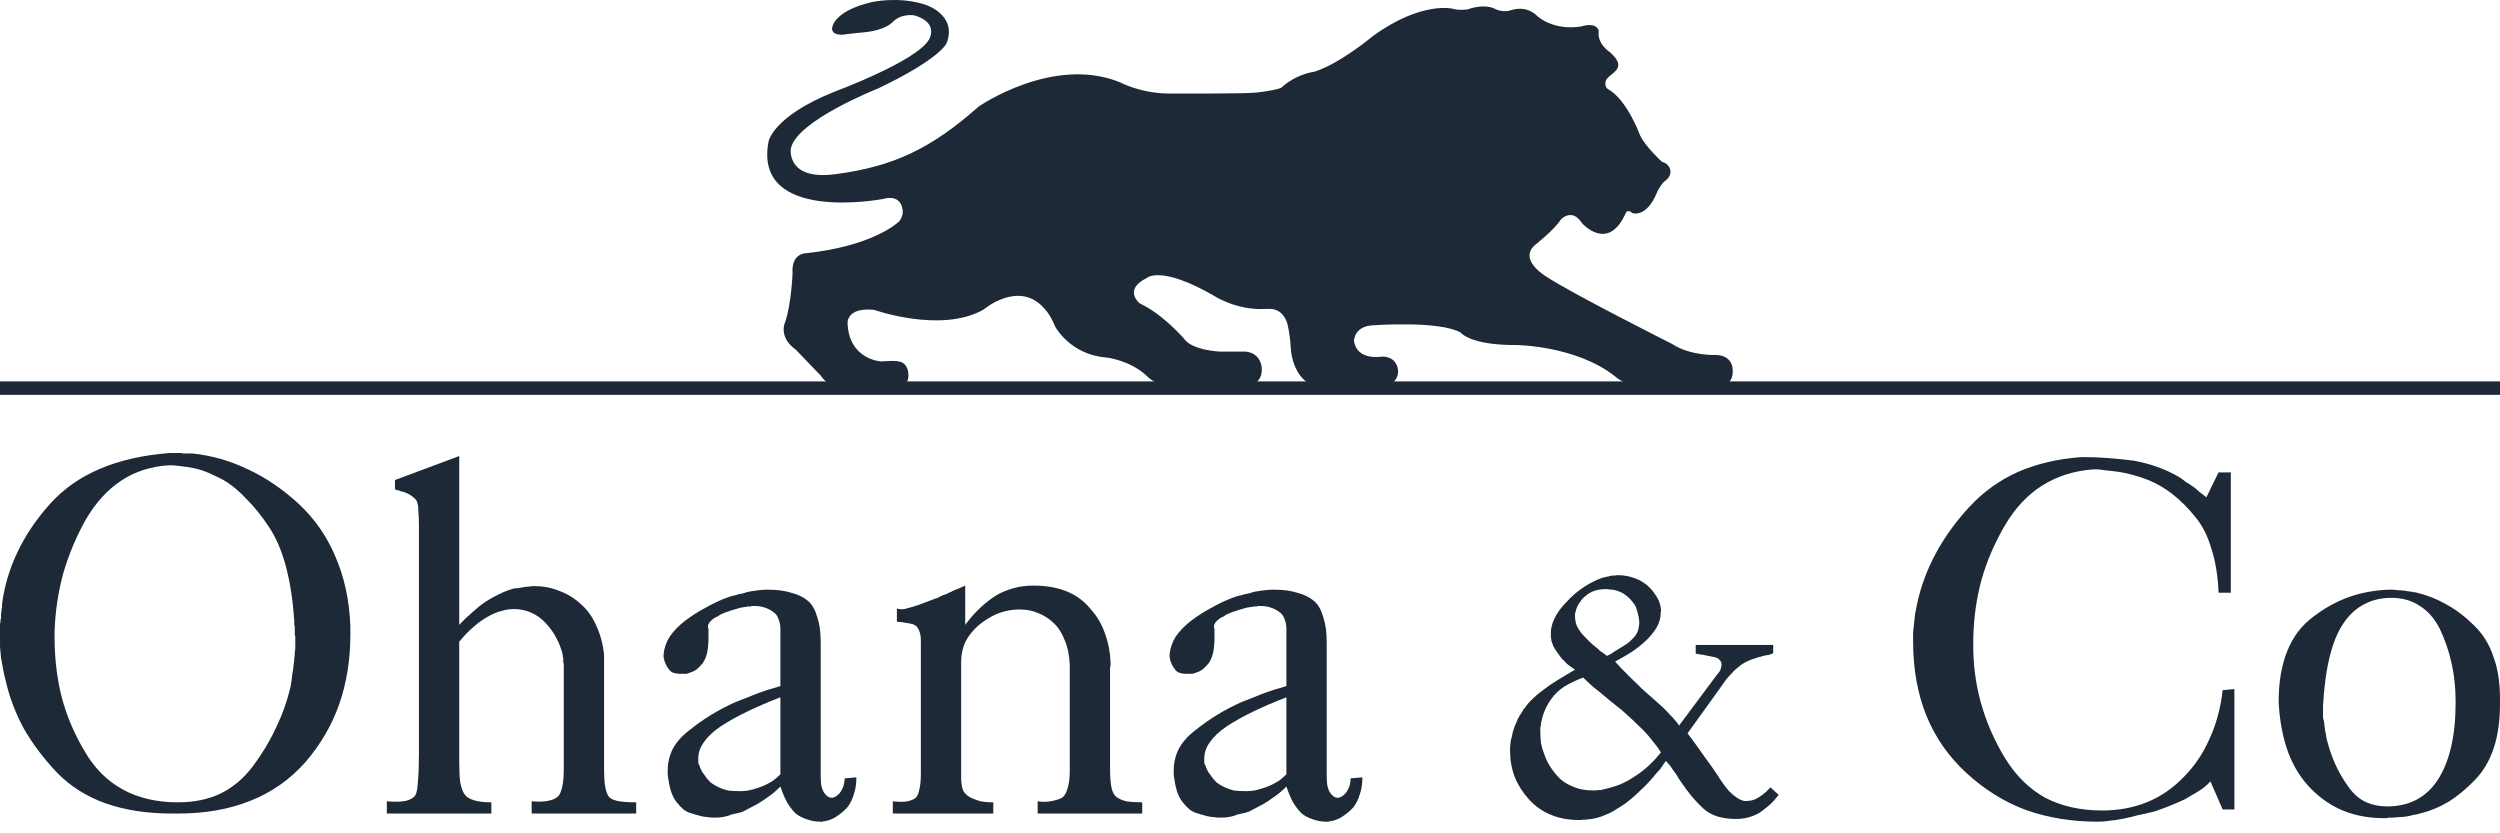
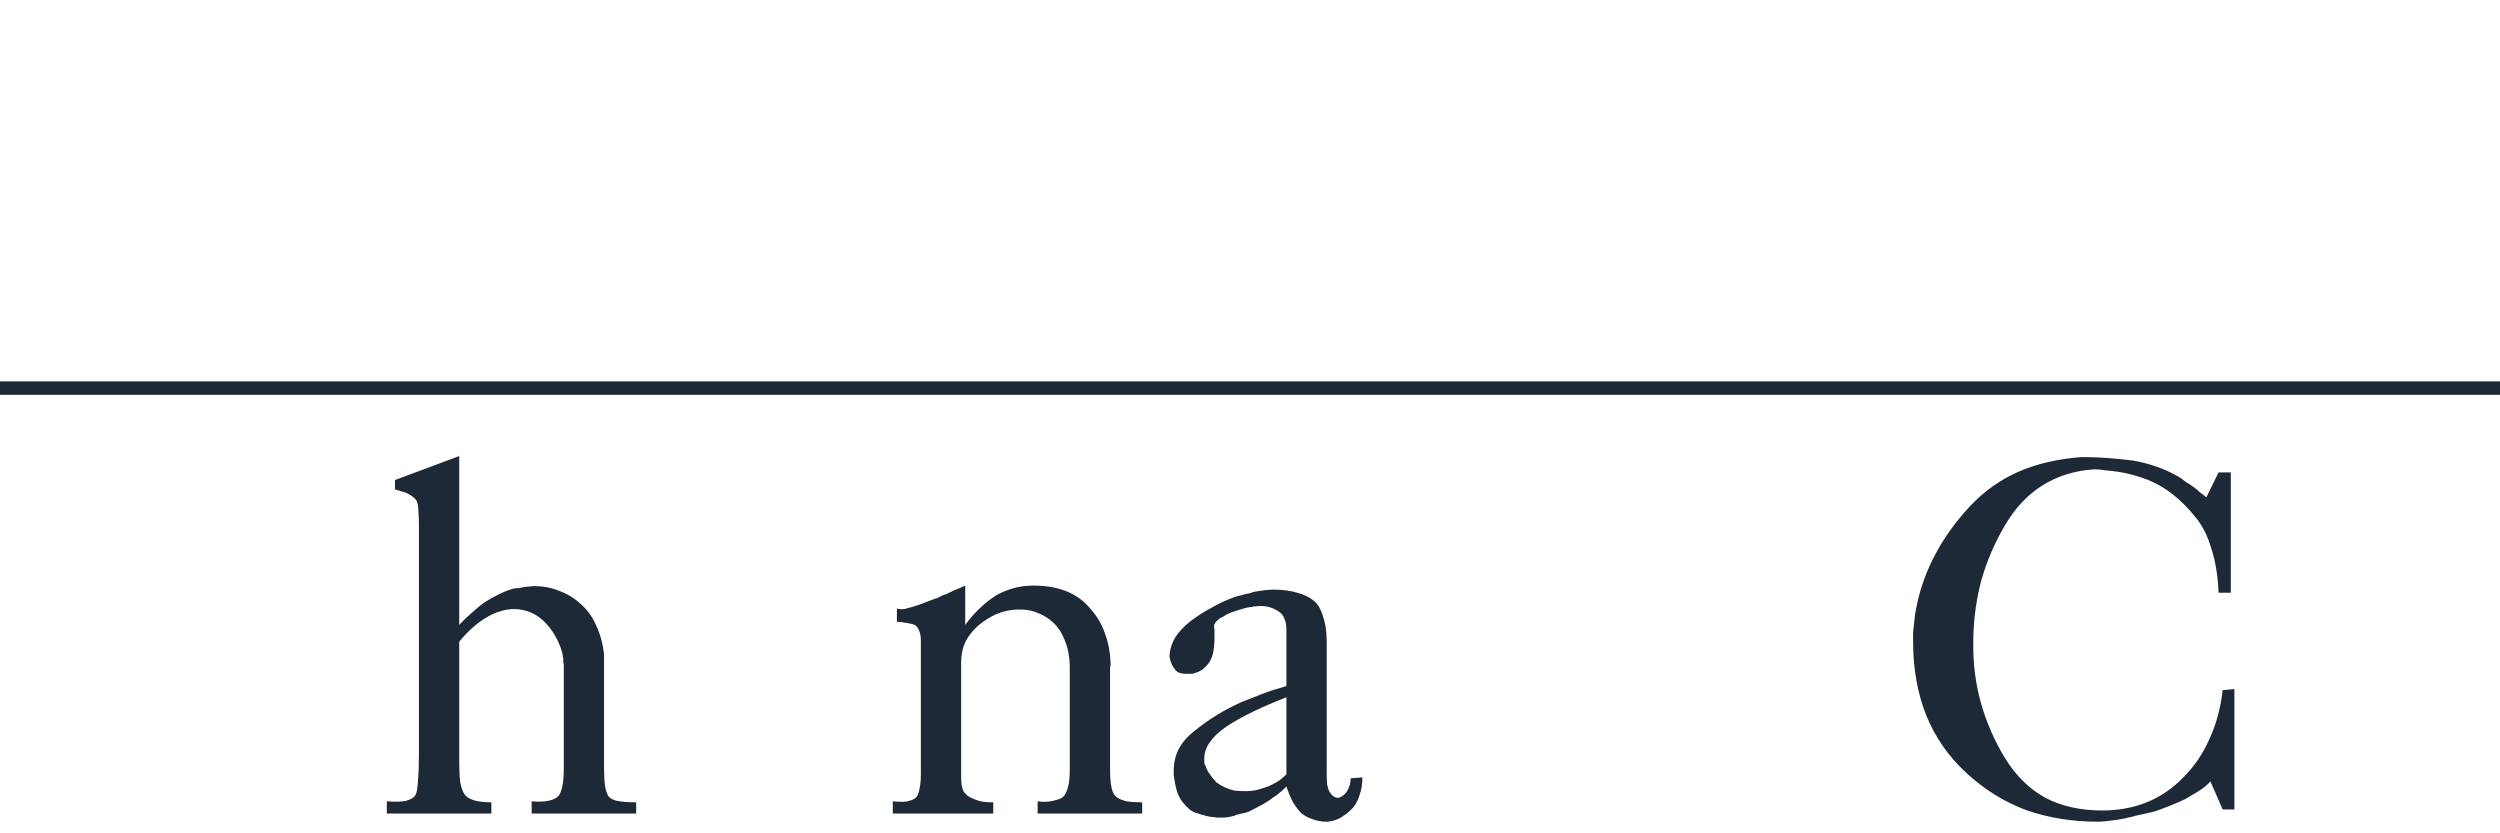
<svg xmlns="http://www.w3.org/2000/svg" width="186" height="62" viewBox="0 0 186 62" fill="none">
-   <path fill-rule="evenodd" clip-rule="evenodd" d="M128.908 27.43C128.908 27.43 128.887 26.458 127.698 26.409C127.698 26.409 125.806 26.505 124.426 25.601C124.426 25.601 116.794 21.758 115.059 20.587C115.059 20.587 112.878 19.328 114.253 18.187C114.253 18.187 115.652 17.094 116.126 16.333C116.126 16.333 116.957 15.43 117.691 16.595C117.691 16.595 119.643 18.839 120.964 15.834C120.964 15.834 121.082 15.525 121.462 15.858C121.462 15.858 122.523 16.246 123.312 14.242C123.312 14.242 123.643 13.577 123.976 13.386C123.976 13.386 124.496 12.982 124.188 12.436C124.188 12.436 124.07 12.158 123.643 12.032C123.643 12.032 122.386 10.891 122.007 10.036C122.007 10.036 121.053 7.395 119.606 6.611C119.606 6.611 119.406 6.492 119.445 6.127C119.49 5.443 121.335 5.254 119.778 3.881C119.778 3.881 118.789 3.261 118.948 2.29C118.948 2.29 118.846 1.617 117.658 1.962C117.658 1.962 115.781 2.37 114.372 1.197C114.372 1.197 113.636 0.317 112.308 0.792C112.308 0.792 111.744 0.959 111.1 0.602C111.1 0.602 110.387 0.269 109.202 0.697C109.202 0.697 108.538 0.792 108.088 0.65C108.088 0.65 105.784 0.054 102.16 2.669C102.16 2.669 99.776 4.681 97.82 5.331C97.82 5.331 96.462 5.469 95.307 6.545C94.59 6.786 93.427 6.889 93.427 6.889C92.673 6.985 86.892 6.958 86.892 6.958C84.802 6.926 83.324 6.122 83.324 6.122C78.344 4.094 72.817 7.924 72.817 7.924C69.247 11.086 66.452 12.395 62.137 12.962C58.509 13.438 58.834 11.087 58.834 11.087C59.179 9.005 65.336 6.579 65.336 6.579C70.04 4.333 70.435 3.198 70.435 3.198C71.245 1.044 68.769 0.323 68.769 0.323C66.826 -0.284 64.893 0.15 64.893 0.15C61.904 0.838 61.904 2.125 61.904 2.125C61.912 2.669 62.742 2.577 62.742 2.577C63.208 2.503 64.332 2.399 64.332 2.399C65.975 2.235 66.46 1.595 66.46 1.595C67.152 0.956 68.05 1.149 68.05 1.149C69.884 1.699 69.122 2.934 69.122 2.934C68.207 4.556 62.102 6.817 62.102 6.817C57.45 8.676 57.174 10.551 57.174 10.551C56.042 16.635 65.653 14.811 65.653 14.811C67.291 14.36 67.163 15.873 67.163 15.873C67.163 15.873 67.082 16.394 66.737 16.604C66.737 16.604 64.897 18.301 60.008 18.836C60.008 18.836 58.845 18.786 58.966 20.364C58.966 20.364 58.87 22.668 58.41 23.978C58.41 23.978 57.877 25.07 59.208 26.016L61.073 27.956C61.073 27.956 61.653 28.983 63.227 28.975H66.253C66.253 28.975 67.659 29.023 67.585 27.859C67.585 27.859 67.588 26.958 66.835 26.89C66.835 26.89 66.725 26.804 65.552 26.89C65.552 26.89 63.155 26.768 63.058 24.027C63.058 24.027 62.986 22.839 65.043 23.056C65.043 23.056 70.031 24.827 73.177 23.032C73.177 23.032 75.792 20.801 77.68 22.934C77.68 22.934 78.14 23.372 78.503 24.293C78.503 24.293 79.592 26.38 82.303 26.598C82.303 26.598 83.998 26.768 85.282 27.931C85.282 27.931 86.032 28.854 87.726 28.854H92.291C92.291 28.854 93.999 28.86 93.875 27.349C93.875 27.349 93.826 26.283 92.687 26.16H90.8C90.8 26.16 88.694 26.088 88.088 25.191C88.088 25.191 86.529 23.38 84.796 22.571C84.796 22.571 83.527 21.565 85.328 20.679C85.328 20.679 86.321 19.709 90.291 21.988C90.291 21.988 91.985 23.129 94.214 22.984L94.335 22.987C94.335 22.987 95.375 22.816 95.764 24.036C95.764 24.036 95.971 24.697 96.042 26.004C96.042 26.004 96.207 28.785 98.46 28.785H102.23C102.23 28.785 104.129 28.947 104.009 27.501C104.009 27.501 103.944 26.542 102.847 26.528C102.847 26.528 100.926 26.884 100.736 25.34C100.736 25.34 100.76 24.223 102.23 24.199C102.23 24.199 107.092 23.843 108.68 24.745C108.68 24.745 109.369 25.696 112.854 25.672C112.854 25.672 117.27 25.717 120.159 28.001C120.159 28.001 120.999 28.832 122.701 28.832H127.674C127.674 28.832 129.05 28.858 128.908 27.43L128.908 27.43Z" fill="#1E2938" />
-   <path d="M0.077 45.882C0.077 45.831 0.077 45.768 0.077 45.692C0.077 45.616 0.089 45.54 0.115 45.464C0.115 45.414 0.115 45.376 0.115 45.35C0.115 45.3 0.127 45.249 0.153 45.199C0.153 45.173 0.153 45.135 0.153 45.085C0.153 45.034 0.153 44.984 0.153 44.933C0.33 43.592 0.709 42.315 1.291 41.101C1.873 39.861 2.67 38.672 3.681 37.534C4.693 36.396 5.945 35.511 7.438 34.878C8.93 34.246 10.663 33.854 12.636 33.702C12.661 33.702 12.686 33.702 12.712 33.702C12.737 33.702 12.762 33.702 12.788 33.702C12.788 33.702 12.8 33.702 12.825 33.702C12.851 33.702 12.876 33.702 12.901 33.702C12.952 33.702 13.003 33.702 13.053 33.702C13.104 33.702 13.154 33.702 13.205 33.702C13.255 33.702 13.306 33.702 13.357 33.702C13.407 33.702 13.458 33.702 13.508 33.702C13.534 33.727 13.572 33.74 13.622 33.74C13.673 33.74 13.723 33.74 13.774 33.74C13.875 33.74 13.964 33.74 14.04 33.74C14.141 33.74 14.242 33.74 14.343 33.74C15.76 33.892 17.126 34.284 18.441 34.916C19.756 35.523 21.021 36.383 22.235 37.496C23.424 38.609 24.335 39.925 24.967 41.442C25.625 42.96 25.992 44.667 26.067 46.565C26.067 46.615 26.067 46.678 26.067 46.754C26.067 46.805 26.067 46.855 26.067 46.906C26.067 46.957 26.067 47.007 26.067 47.058C26.067 47.108 26.067 47.159 26.067 47.21C26.067 49.081 25.789 50.814 25.233 52.408C24.676 53.976 23.841 55.405 22.729 56.695C21.59 57.985 20.224 58.947 18.631 59.579C17.062 60.211 15.267 60.527 13.243 60.527C13.218 60.527 13.18 60.527 13.129 60.527C13.104 60.527 13.066 60.527 13.015 60.527C12.99 60.527 12.952 60.527 12.901 60.527C12.876 60.527 12.838 60.527 12.788 60.527C10.941 60.527 9.297 60.275 7.855 59.769C6.439 59.263 5.237 58.504 4.25 57.492C3.264 56.455 2.442 55.367 1.784 54.229C1.152 53.065 0.697 51.864 0.418 50.624C0.342 50.346 0.279 50.068 0.229 49.79C0.178 49.511 0.127 49.233 0.077 48.955C0.051 48.677 0.026 48.398 0.001 48.12C0.001 47.817 0.001 47.538 0.001 47.285C0.001 47.159 0.001 47.045 0.001 46.944C0.001 46.818 0.001 46.704 0.001 46.602C0.001 46.552 0.001 46.501 0.001 46.451C0.001 46.4 0.014 46.337 0.039 46.261C0.039 46.21 0.039 46.16 0.039 46.109C0.064 46.059 0.077 46.008 0.077 45.958V45.882ZM21.894 46.185C21.793 44.693 21.59 43.365 21.287 42.201C20.983 41.038 20.566 40.051 20.035 39.242C19.503 38.432 18.947 37.737 18.365 37.155C17.809 36.548 17.227 36.067 16.62 35.713C16.24 35.511 15.874 35.334 15.519 35.182C15.165 35.03 14.811 34.916 14.457 34.84C14.103 34.764 13.774 34.714 13.47 34.688C13.167 34.638 12.889 34.613 12.636 34.613C11.27 34.688 10.068 35.068 9.031 35.751C7.994 36.434 7.109 37.408 6.375 38.672C5.667 39.937 5.111 41.265 4.706 42.657C4.326 44.048 4.111 45.489 4.061 46.982C4.061 47.007 4.061 47.045 4.061 47.096C4.061 47.121 4.061 47.159 4.061 47.21C4.061 47.235 4.061 47.273 4.061 47.323C4.061 47.349 4.061 47.387 4.061 47.437C4.061 48.98 4.238 50.46 4.592 51.877C4.971 53.293 5.541 54.634 6.299 55.898C7.033 57.163 7.981 58.112 9.145 58.744C10.309 59.377 11.675 59.693 13.243 59.693C14.432 59.693 15.482 59.478 16.392 59.048C17.328 58.592 18.137 57.909 18.82 56.999C19.503 56.088 20.073 55.14 20.528 54.153C21.009 53.167 21.375 52.13 21.628 51.042C21.679 50.764 21.717 50.485 21.742 50.207C21.793 49.929 21.831 49.651 21.856 49.372C21.881 49.246 21.894 49.119 21.894 48.993C21.919 48.841 21.932 48.689 21.932 48.538C21.957 48.411 21.97 48.285 21.97 48.158C21.97 48.006 21.97 47.867 21.97 47.741C21.97 47.665 21.97 47.602 21.97 47.551C21.97 47.475 21.97 47.412 21.97 47.361C21.944 47.285 21.932 47.222 21.932 47.172C21.932 47.096 21.932 47.032 21.932 46.982C21.932 46.931 21.932 46.881 21.932 46.83C21.932 46.754 21.932 46.678 21.932 46.602C21.906 46.552 21.894 46.501 21.894 46.451C21.894 46.375 21.894 46.312 21.894 46.261V46.185Z" fill="#1E2938" />
  <path d="M34.167 46.489C34.47 46.16 34.786 45.856 35.115 45.578C35.444 45.275 35.773 45.009 36.102 44.781C36.456 44.554 36.797 44.364 37.126 44.212C37.48 44.035 37.834 43.896 38.189 43.795C38.315 43.77 38.442 43.757 38.568 43.757C38.72 43.731 38.859 43.706 38.985 43.681C39.112 43.656 39.238 43.643 39.365 43.643C39.491 43.618 39.618 43.605 39.744 43.605C40.402 43.605 41.009 43.719 41.566 43.947C42.147 44.149 42.678 44.465 43.159 44.895C43.665 45.325 44.057 45.856 44.335 46.489C44.639 47.121 44.841 47.842 44.942 48.651V57.226C44.942 57.732 44.968 58.15 45.018 58.478C45.069 58.782 45.145 59.022 45.246 59.199C45.347 59.377 45.562 59.503 45.891 59.579C46.245 59.655 46.726 59.693 47.333 59.693V60.527H39.555V59.617C40.136 59.667 40.604 59.642 40.959 59.541C41.313 59.44 41.54 59.288 41.641 59.086C41.743 58.883 41.819 58.63 41.869 58.327C41.92 58.023 41.945 57.682 41.945 57.302V49.486C41.945 49.486 41.945 49.474 41.945 49.448C41.945 49.423 41.945 49.398 41.945 49.372C41.92 49.347 41.907 49.322 41.907 49.296C41.907 49.246 41.907 49.208 41.907 49.183C41.907 49.132 41.907 49.094 41.907 49.069C41.907 49.018 41.907 48.98 41.907 48.955C41.882 48.904 41.869 48.866 41.869 48.841C41.869 48.791 41.869 48.753 41.869 48.727C41.768 48.297 41.616 47.893 41.414 47.513C41.211 47.108 40.946 46.729 40.617 46.375C40.288 46.021 39.921 45.755 39.517 45.578C39.112 45.401 38.682 45.312 38.227 45.312C37.923 45.312 37.607 45.363 37.278 45.464C36.974 45.54 36.646 45.679 36.291 45.882C35.963 46.059 35.608 46.312 35.229 46.64C34.875 46.944 34.521 47.311 34.167 47.741V56.657C34.167 57.29 34.192 57.808 34.243 58.213C34.319 58.618 34.432 58.921 34.584 59.124C34.711 59.301 34.938 59.44 35.267 59.541C35.596 59.642 36.026 59.693 36.557 59.693V60.527H28.779V59.617C29.386 59.667 29.867 59.655 30.221 59.579C30.575 59.478 30.802 59.339 30.904 59.161C31.005 58.984 31.068 58.643 31.093 58.137C31.144 57.606 31.169 56.91 31.169 56.05C31.169 55.974 31.169 55.898 31.169 55.823C31.169 55.721 31.169 55.62 31.169 55.519C31.169 55.418 31.169 55.317 31.169 55.215C31.169 55.114 31.169 55.013 31.169 54.912V39.925C31.169 39.899 31.169 39.861 31.169 39.811C31.169 39.735 31.169 39.659 31.169 39.583C31.169 39.532 31.169 39.495 31.169 39.469C31.169 39.444 31.169 39.406 31.169 39.355C31.169 39.33 31.169 39.305 31.169 39.28C31.169 39.229 31.169 39.191 31.169 39.166C31.169 38.736 31.157 38.382 31.131 38.103C31.131 37.825 31.106 37.597 31.055 37.42C31.03 37.269 30.916 37.117 30.714 36.965C30.537 36.813 30.297 36.687 29.993 36.586C29.968 36.586 29.942 36.586 29.917 36.586C29.892 36.586 29.879 36.573 29.879 36.548C29.854 36.548 29.829 36.548 29.803 36.548C29.778 36.522 29.753 36.51 29.727 36.51C29.677 36.484 29.614 36.472 29.538 36.472C29.487 36.447 29.437 36.421 29.386 36.396V35.713L34.167 33.93V46.489Z" fill="#1E2938" />
-   <path d="M58.062 46.792C58.062 46.514 58.012 46.261 57.91 46.033C57.835 45.806 57.696 45.629 57.493 45.502C57.316 45.376 57.114 45.275 56.886 45.199C56.658 45.123 56.405 45.085 56.127 45.085C56.102 45.085 56.064 45.085 56.013 45.085C55.988 45.085 55.963 45.085 55.938 45.085C55.887 45.11 55.849 45.123 55.824 45.123C55.798 45.123 55.773 45.123 55.748 45.123C55.722 45.123 55.697 45.123 55.672 45.123C55.647 45.123 55.621 45.123 55.596 45.123C55.545 45.148 55.508 45.161 55.482 45.161C55.457 45.161 55.432 45.161 55.406 45.161C55.179 45.186 54.964 45.237 54.761 45.312C54.559 45.363 54.356 45.426 54.154 45.502C54.053 45.528 53.952 45.565 53.851 45.616C53.749 45.667 53.661 45.705 53.585 45.73C53.509 45.78 53.433 45.831 53.357 45.882C53.282 45.907 53.206 45.945 53.13 45.995C53.054 46.046 52.991 46.097 52.94 46.147C52.889 46.198 52.839 46.248 52.788 46.299C52.763 46.35 52.738 46.4 52.712 46.451C52.687 46.476 52.674 46.514 52.674 46.565C52.674 46.59 52.674 46.628 52.674 46.678C52.674 46.704 52.687 46.742 52.712 46.792C52.712 46.818 52.712 46.855 52.712 46.906C52.712 46.931 52.712 46.969 52.712 47.02C52.712 47.096 52.712 47.172 52.712 47.248C52.712 47.298 52.712 47.349 52.712 47.399C52.712 47.88 52.674 48.285 52.599 48.614C52.523 48.917 52.409 49.17 52.257 49.372C52.105 49.549 51.953 49.701 51.802 49.828C51.65 49.929 51.486 50.005 51.309 50.055C51.233 50.081 51.157 50.106 51.081 50.131C51.03 50.131 50.98 50.131 50.929 50.131C50.853 50.131 50.79 50.131 50.739 50.131C50.689 50.131 50.638 50.131 50.588 50.131C50.41 50.131 50.246 50.106 50.094 50.055C49.968 50.005 49.867 49.929 49.791 49.828C49.69 49.701 49.614 49.587 49.563 49.486C49.513 49.36 49.462 49.233 49.411 49.107C49.411 49.081 49.411 49.069 49.411 49.069C49.411 49.044 49.411 49.018 49.411 48.993C49.386 48.968 49.373 48.955 49.373 48.955C49.373 48.93 49.373 48.904 49.373 48.879C49.373 48.828 49.373 48.791 49.373 48.765C49.373 48.715 49.373 48.677 49.373 48.651C49.424 48.196 49.576 47.766 49.829 47.361C50.107 46.957 50.486 46.565 50.967 46.185C51.473 45.806 51.991 45.477 52.523 45.199C53.054 44.895 53.598 44.642 54.154 44.44C54.281 44.389 54.407 44.351 54.534 44.326C54.66 44.301 54.799 44.263 54.951 44.212C55.077 44.187 55.204 44.161 55.33 44.136C55.457 44.086 55.583 44.048 55.71 44.022C55.988 43.972 56.241 43.934 56.469 43.909C56.696 43.883 56.924 43.871 57.152 43.871C57.809 43.871 58.378 43.947 58.859 44.098C59.365 44.225 59.782 44.427 60.111 44.705C60.415 44.958 60.642 45.35 60.794 45.882C60.971 46.388 61.06 47.007 61.06 47.741V57.53C61.06 57.884 61.072 58.175 61.098 58.403C61.148 58.63 61.212 58.807 61.287 58.934C61.363 59.06 61.452 59.161 61.553 59.237C61.654 59.313 61.755 59.351 61.856 59.351C61.882 59.351 61.907 59.351 61.932 59.351C61.932 59.351 61.945 59.351 61.97 59.351C61.996 59.351 62.021 59.339 62.046 59.313C62.147 59.288 62.236 59.237 62.312 59.161C62.413 59.086 62.502 58.984 62.577 58.858C62.653 58.731 62.717 58.592 62.767 58.441C62.818 58.264 62.843 58.087 62.843 57.909L63.716 57.834C63.716 58.314 63.653 58.731 63.526 59.086C63.425 59.44 63.273 59.756 63.071 60.034C62.843 60.287 62.615 60.489 62.388 60.641C62.16 60.818 61.92 60.945 61.667 61.021C61.616 61.046 61.566 61.059 61.515 61.059C61.464 61.084 61.414 61.097 61.363 61.097C61.338 61.097 61.313 61.097 61.287 61.097C61.262 61.097 61.237 61.109 61.212 61.135C61.186 61.135 61.161 61.135 61.136 61.135C61.11 61.135 61.085 61.135 61.06 61.135C60.68 61.135 60.326 61.071 59.997 60.945C59.694 60.844 59.428 60.705 59.2 60.527C58.973 60.3 58.758 60.022 58.556 59.693C58.378 59.364 58.214 58.972 58.062 58.517C58.037 58.542 58.012 58.567 57.986 58.592C57.961 58.618 57.948 58.63 57.948 58.63C57.771 58.807 57.582 58.972 57.379 59.124C57.177 59.275 56.962 59.427 56.734 59.579C56.507 59.731 56.266 59.87 56.013 59.996C55.786 60.123 55.545 60.249 55.292 60.376C55.166 60.426 55.039 60.464 54.913 60.489C54.812 60.515 54.698 60.54 54.572 60.565C54.521 60.591 54.458 60.603 54.382 60.603C54.331 60.629 54.281 60.654 54.23 60.679C54.053 60.73 53.889 60.768 53.737 60.793C53.585 60.818 53.433 60.831 53.282 60.831C53.256 60.831 53.231 60.831 53.206 60.831C53.206 60.831 53.193 60.831 53.168 60.831C53.142 60.831 53.117 60.831 53.092 60.831C53.066 60.831 53.041 60.831 53.016 60.831C52.915 60.831 52.801 60.818 52.674 60.793C52.573 60.793 52.459 60.78 52.333 60.755C52.181 60.73 52.029 60.692 51.878 60.641C51.751 60.616 51.625 60.578 51.498 60.527C51.27 60.477 51.056 60.376 50.853 60.224C50.676 60.072 50.499 59.882 50.322 59.655C50.145 59.427 50.006 59.149 49.905 58.82C49.803 58.466 49.727 58.061 49.677 57.606C49.677 57.581 49.677 57.555 49.677 57.53C49.677 57.505 49.677 57.479 49.677 57.454C49.677 57.454 49.677 57.441 49.677 57.416C49.677 57.391 49.677 57.366 49.677 57.34C49.677 56.758 49.803 56.215 50.056 55.709C50.335 55.203 50.739 54.748 51.27 54.343C51.802 53.913 52.358 53.521 52.94 53.167C53.522 52.812 54.129 52.496 54.761 52.218C55.065 52.092 55.356 51.978 55.634 51.877C55.938 51.75 56.228 51.636 56.507 51.535C56.785 51.434 57.05 51.345 57.303 51.269C57.582 51.194 57.835 51.118 58.062 51.042V46.792ZM58.062 51.877C57.152 52.231 56.33 52.585 55.596 52.939C54.862 53.293 54.205 53.66 53.623 54.039C53.066 54.419 52.649 54.811 52.371 55.215C52.093 55.595 51.953 56 51.953 56.43C51.953 56.48 51.953 56.531 51.953 56.581C51.953 56.632 51.953 56.683 51.953 56.733C51.953 56.784 51.966 56.834 51.991 56.885C52.017 56.91 52.042 56.948 52.067 56.999C52.067 57.049 52.08 57.1 52.105 57.151C52.131 57.201 52.156 57.252 52.181 57.302C52.206 57.353 52.232 57.404 52.257 57.454C52.308 57.505 52.346 57.555 52.371 57.606C52.523 57.834 52.687 58.036 52.864 58.213C53.066 58.365 53.282 58.491 53.509 58.592C53.737 58.694 53.965 58.769 54.192 58.82C54.42 58.845 54.66 58.858 54.913 58.858C54.938 58.858 54.951 58.858 54.951 58.858C54.976 58.858 55.002 58.858 55.027 58.858C55.052 58.858 55.065 58.858 55.065 58.858C55.09 58.858 55.115 58.858 55.141 58.858C55.419 58.858 55.697 58.82 55.975 58.744C56.254 58.668 56.519 58.58 56.772 58.478C57.05 58.352 57.291 58.226 57.493 58.099C57.696 57.947 57.885 57.783 58.062 57.606V51.877Z" fill="#1E2938" />
  <path d="M68.512 47.665C68.512 47.336 68.461 47.071 68.36 46.868C68.284 46.666 68.145 46.527 67.943 46.451C67.766 46.4 67.576 46.362 67.374 46.337C67.171 46.286 66.956 46.261 66.729 46.261V45.275C66.906 45.325 67.095 45.338 67.298 45.312C67.5 45.262 67.728 45.199 67.981 45.123C68.234 45.047 68.487 44.958 68.74 44.857C69.018 44.756 69.283 44.655 69.536 44.554C69.587 44.528 69.638 44.516 69.688 44.516C69.739 44.49 69.789 44.465 69.84 44.44C69.891 44.414 69.941 44.389 69.992 44.364C70.042 44.339 70.093 44.313 70.143 44.288C70.219 44.263 70.295 44.237 70.371 44.212C70.447 44.187 70.523 44.149 70.599 44.098C70.649 44.073 70.713 44.048 70.788 44.022C70.864 43.972 70.94 43.934 71.016 43.909C71.143 43.858 71.269 43.807 71.395 43.757C71.547 43.681 71.686 43.618 71.813 43.567V46.489C72.167 46.008 72.534 45.591 72.913 45.237C73.318 44.857 73.723 44.541 74.127 44.288C74.532 44.06 74.962 43.883 75.417 43.757C75.873 43.63 76.366 43.567 76.897 43.567C77.808 43.567 78.617 43.706 79.326 43.984C80.034 44.263 80.628 44.693 81.109 45.275C81.615 45.831 81.981 46.451 82.209 47.134C82.462 47.817 82.601 48.538 82.626 49.296C82.626 49.322 82.626 49.347 82.626 49.372C82.626 49.398 82.626 49.423 82.626 49.448C82.626 49.474 82.626 49.499 82.626 49.524C82.626 49.549 82.626 49.562 82.626 49.562C82.601 49.587 82.589 49.613 82.589 49.638C82.589 49.663 82.589 49.688 82.589 49.714C82.589 49.739 82.589 49.764 82.589 49.79C82.589 49.815 82.589 49.84 82.589 49.866V57.226C82.589 57.808 82.626 58.276 82.702 58.63C82.778 58.959 82.905 59.187 83.082 59.313C83.259 59.44 83.499 59.541 83.803 59.617C84.132 59.667 84.524 59.693 84.979 59.693V60.527H77.201V59.617C77.555 59.667 77.871 59.667 78.149 59.617C78.453 59.566 78.718 59.49 78.946 59.389C79.148 59.288 79.3 59.073 79.401 58.744C79.528 58.39 79.591 57.909 79.591 57.302V49.486C79.566 48.778 79.439 48.158 79.212 47.627C79.009 47.096 78.731 46.666 78.377 46.337C78.023 46.008 77.643 45.768 77.239 45.616C76.834 45.439 76.404 45.35 75.949 45.35C75.923 45.35 75.898 45.35 75.873 45.35C75.847 45.35 75.822 45.35 75.797 45.35C75.772 45.35 75.746 45.35 75.721 45.35C75.696 45.35 75.67 45.35 75.645 45.35C75.114 45.376 74.608 45.489 74.127 45.692C73.672 45.894 73.229 46.172 72.799 46.527C72.369 46.906 72.04 47.323 71.813 47.779C71.611 48.234 71.509 48.727 71.509 49.258V57.834C71.509 58.238 71.56 58.567 71.661 58.82C71.788 59.048 71.977 59.225 72.23 59.351C72.458 59.452 72.698 59.541 72.951 59.617C73.229 59.667 73.508 59.693 73.786 59.693C73.786 59.693 73.799 59.693 73.824 59.693C73.849 59.693 73.874 59.693 73.9 59.693V60.527H66.425V59.617C66.88 59.667 67.247 59.667 67.525 59.617C67.829 59.541 68.031 59.452 68.132 59.351C68.259 59.225 68.347 59.022 68.398 58.744C68.474 58.441 68.512 58.061 68.512 57.606V47.665Z" fill="#1E2938" />
  <path d="M95.708 46.792C95.708 46.514 95.658 46.261 95.557 46.033C95.481 45.806 95.342 45.629 95.139 45.502C94.962 45.376 94.76 45.275 94.532 45.199C94.305 45.123 94.052 45.085 93.773 45.085C93.748 45.085 93.71 45.085 93.659 45.085C93.634 45.085 93.609 45.085 93.584 45.085C93.533 45.11 93.495 45.123 93.47 45.123C93.445 45.123 93.419 45.123 93.394 45.123C93.369 45.123 93.343 45.123 93.318 45.123C93.293 45.123 93.267 45.123 93.242 45.123C93.192 45.148 93.154 45.161 93.128 45.161C93.103 45.161 93.078 45.161 93.052 45.161C92.825 45.186 92.61 45.237 92.407 45.312C92.205 45.363 92.003 45.426 91.8 45.502C91.699 45.528 91.598 45.565 91.497 45.616C91.396 45.667 91.307 45.705 91.231 45.73C91.155 45.78 91.079 45.831 91.004 45.882C90.928 45.907 90.852 45.945 90.776 45.995C90.7 46.046 90.637 46.097 90.586 46.147C90.536 46.198 90.485 46.248 90.434 46.299C90.409 46.35 90.384 46.4 90.359 46.451C90.333 46.476 90.321 46.514 90.321 46.565C90.321 46.59 90.321 46.628 90.321 46.678C90.321 46.704 90.333 46.742 90.359 46.792C90.359 46.818 90.359 46.855 90.359 46.906C90.359 46.931 90.359 46.969 90.359 47.02C90.359 47.096 90.359 47.172 90.359 47.248C90.359 47.298 90.359 47.349 90.359 47.399C90.359 47.88 90.321 48.285 90.245 48.614C90.169 48.917 90.055 49.17 89.903 49.372C89.751 49.549 89.6 49.701 89.448 49.828C89.296 49.929 89.132 50.005 88.955 50.055C88.879 50.081 88.803 50.106 88.727 50.131C88.676 50.131 88.626 50.131 88.575 50.131C88.499 50.131 88.436 50.131 88.385 50.131C88.335 50.131 88.284 50.131 88.234 50.131C88.057 50.131 87.892 50.106 87.74 50.055C87.614 50.005 87.513 49.929 87.437 49.828C87.336 49.701 87.26 49.587 87.209 49.486C87.159 49.36 87.108 49.233 87.058 49.107C87.058 49.081 87.058 49.069 87.058 49.069C87.058 49.044 87.058 49.018 87.058 48.993C87.032 48.968 87.02 48.955 87.02 48.955C87.02 48.93 87.02 48.904 87.02 48.879C87.02 48.828 87.02 48.791 87.02 48.765C87.02 48.715 87.02 48.677 87.02 48.651C87.07 48.196 87.222 47.766 87.475 47.361C87.753 46.957 88.132 46.565 88.613 46.185C89.119 45.806 89.638 45.477 90.169 45.199C90.7 44.895 91.244 44.642 91.8 44.44C91.927 44.389 92.053 44.351 92.18 44.326C92.306 44.301 92.445 44.263 92.597 44.212C92.724 44.187 92.85 44.161 92.977 44.136C93.103 44.086 93.23 44.048 93.356 44.022C93.634 43.972 93.887 43.934 94.115 43.909C94.343 43.883 94.57 43.871 94.798 43.871C95.456 43.871 96.025 43.947 96.505 44.098C97.011 44.225 97.428 44.427 97.757 44.705C98.061 44.958 98.288 45.35 98.44 45.882C98.617 46.388 98.706 47.007 98.706 47.741V57.53C98.706 57.884 98.719 58.175 98.744 58.403C98.794 58.63 98.858 58.807 98.933 58.934C99.009 59.06 99.098 59.161 99.199 59.237C99.3 59.313 99.401 59.351 99.503 59.351C99.528 59.351 99.553 59.351 99.579 59.351C99.579 59.351 99.591 59.351 99.617 59.351C99.642 59.351 99.667 59.339 99.692 59.313C99.794 59.288 99.882 59.237 99.958 59.161C100.059 59.086 100.148 58.984 100.224 58.858C100.299 58.731 100.363 58.592 100.413 58.441C100.464 58.264 100.489 58.087 100.489 57.909L101.362 57.834C101.362 58.314 101.299 58.731 101.172 59.086C101.071 59.44 100.919 59.756 100.717 60.034C100.489 60.287 100.262 60.489 100.034 60.641C99.806 60.818 99.566 60.945 99.313 61.021C99.262 61.046 99.212 61.059 99.161 61.059C99.111 61.084 99.06 61.097 99.009 61.097C98.984 61.097 98.959 61.097 98.933 61.097C98.908 61.097 98.883 61.109 98.858 61.135C98.832 61.135 98.807 61.135 98.782 61.135C98.757 61.135 98.731 61.135 98.706 61.135C98.326 61.135 97.972 61.071 97.644 60.945C97.34 60.844 97.074 60.705 96.847 60.527C96.619 60.3 96.404 60.022 96.202 59.693C96.025 59.364 95.86 58.972 95.708 58.517C95.683 58.542 95.658 58.567 95.632 58.592C95.607 58.618 95.595 58.63 95.595 58.63C95.418 58.807 95.228 58.972 95.025 59.124C94.823 59.275 94.608 59.427 94.38 59.579C94.153 59.731 93.912 59.87 93.659 59.996C93.432 60.123 93.192 60.249 92.939 60.376C92.812 60.426 92.686 60.464 92.559 60.489C92.458 60.515 92.344 60.54 92.218 60.565C92.167 60.591 92.104 60.603 92.028 60.603C91.977 60.629 91.927 60.654 91.876 60.679C91.699 60.73 91.535 60.768 91.383 60.793C91.231 60.818 91.079 60.831 90.928 60.831C90.902 60.831 90.877 60.831 90.852 60.831C90.852 60.831 90.839 60.831 90.814 60.831C90.788 60.831 90.763 60.831 90.738 60.831C90.713 60.831 90.687 60.831 90.662 60.831C90.561 60.831 90.447 60.818 90.321 60.793C90.219 60.793 90.106 60.78 89.979 60.755C89.827 60.73 89.675 60.692 89.524 60.641C89.397 60.616 89.271 60.578 89.144 60.527C88.917 60.477 88.702 60.376 88.499 60.224C88.322 60.072 88.145 59.882 87.968 59.655C87.791 59.427 87.652 59.149 87.551 58.82C87.45 58.466 87.374 58.061 87.323 57.606C87.323 57.581 87.323 57.555 87.323 57.53C87.323 57.505 87.323 57.479 87.323 57.454C87.323 57.454 87.323 57.441 87.323 57.416C87.323 57.391 87.323 57.366 87.323 57.34C87.323 56.758 87.45 56.215 87.703 55.709C87.981 55.203 88.385 54.748 88.917 54.343C89.448 53.913 90.004 53.521 90.586 53.167C91.168 52.812 91.775 52.496 92.407 52.218C92.711 52.092 93.002 51.978 93.28 51.877C93.584 51.75 93.874 51.636 94.153 51.535C94.431 51.434 94.697 51.345 94.95 51.269C95.228 51.194 95.481 51.118 95.708 51.042V46.792ZM95.708 51.877C94.798 52.231 93.976 52.585 93.242 52.939C92.509 53.293 91.851 53.66 91.269 54.039C90.713 54.419 90.295 54.811 90.017 55.215C89.739 55.595 89.6 56 89.6 56.43C89.6 56.48 89.6 56.531 89.6 56.581C89.6 56.632 89.6 56.683 89.6 56.733C89.6 56.784 89.612 56.834 89.638 56.885C89.663 56.91 89.688 56.948 89.713 56.999C89.713 57.049 89.726 57.1 89.751 57.151C89.777 57.201 89.802 57.252 89.827 57.302C89.853 57.353 89.878 57.404 89.903 57.454C89.954 57.505 89.992 57.555 90.017 57.606C90.169 57.834 90.333 58.036 90.51 58.213C90.713 58.365 90.928 58.491 91.155 58.592C91.383 58.694 91.611 58.769 91.838 58.82C92.066 58.845 92.306 58.858 92.559 58.858C92.585 58.858 92.597 58.858 92.597 58.858C92.622 58.858 92.648 58.858 92.673 58.858C92.698 58.858 92.711 58.858 92.711 58.858C92.736 58.858 92.761 58.858 92.787 58.858C93.065 58.858 93.343 58.82 93.622 58.744C93.9 58.668 94.165 58.58 94.418 58.478C94.697 58.352 94.937 58.226 95.139 58.099C95.342 57.947 95.531 57.783 95.708 57.606V51.877Z" fill="#1E2938" />
-   <path d="M124.947 53.951L127.754 50.182C127.805 50.114 127.855 50.055 127.906 50.005C127.957 49.937 127.99 49.87 128.007 49.802C128.041 49.735 128.058 49.676 128.058 49.625C128.075 49.558 128.083 49.499 128.083 49.448C128.083 49.313 128.041 49.204 127.957 49.119C127.889 49.018 127.763 48.942 127.577 48.892C127.409 48.858 127.231 48.824 127.046 48.791C126.861 48.74 126.667 48.706 126.464 48.689C126.447 48.689 126.43 48.689 126.414 48.689C126.414 48.689 126.405 48.681 126.388 48.664C126.371 48.664 126.355 48.664 126.338 48.664C126.338 48.664 126.329 48.664 126.312 48.664C126.296 48.664 126.279 48.664 126.262 48.664C126.262 48.664 126.253 48.656 126.237 48.639C126.22 48.639 126.203 48.639 126.186 48.639C126.186 48.639 126.178 48.639 126.161 48.639V47.981H131.928V48.588C131.877 48.622 131.827 48.647 131.776 48.664C131.742 48.681 131.709 48.689 131.675 48.689C131.641 48.706 131.608 48.723 131.574 48.74C131.54 48.74 131.506 48.74 131.473 48.74C131.355 48.757 131.245 48.782 131.144 48.816C131.043 48.85 130.941 48.875 130.84 48.892C130.739 48.925 130.646 48.959 130.562 48.993C130.478 49.01 130.393 49.035 130.309 49.069C130.14 49.136 129.972 49.212 129.803 49.296C129.651 49.381 129.5 49.49 129.348 49.625C129.23 49.71 129.112 49.811 128.994 49.929C128.893 50.03 128.783 50.148 128.665 50.283C128.547 50.401 128.429 50.544 128.311 50.713C128.21 50.865 128.092 51.033 127.957 51.219L125.554 54.558C126.026 55.182 126.447 55.764 126.818 56.303C127.206 56.826 127.543 57.306 127.83 57.745C128.117 58.2 128.387 58.571 128.64 58.858C128.909 59.128 129.171 59.33 129.424 59.465C129.457 59.482 129.491 59.499 129.525 59.516C129.576 59.532 129.626 59.549 129.677 59.566C129.71 59.583 129.744 59.592 129.778 59.592C129.828 59.592 129.879 59.592 129.93 59.592C130.081 59.592 130.225 59.575 130.36 59.541C130.495 59.507 130.621 59.457 130.739 59.389C130.874 59.305 130.992 59.229 131.093 59.161C131.194 59.077 131.296 58.993 131.397 58.909C131.43 58.875 131.456 58.849 131.473 58.833C131.506 58.799 131.532 58.774 131.549 58.757C131.565 58.74 131.582 58.723 131.599 58.706C131.616 58.689 131.633 58.672 131.65 58.656C131.65 58.656 131.658 58.647 131.675 58.63C131.692 58.613 131.709 58.597 131.726 58.58L132.333 59.136C132.13 59.406 131.911 59.651 131.675 59.87C131.439 60.072 131.194 60.266 130.941 60.452C130.688 60.603 130.41 60.721 130.107 60.806C129.803 60.89 129.483 60.932 129.146 60.932C128.623 60.932 128.151 60.865 127.729 60.73C127.324 60.595 126.979 60.392 126.692 60.123C126.388 59.836 126.11 59.541 125.857 59.237C125.604 58.934 125.36 58.605 125.124 58.251C125.107 58.234 125.09 58.217 125.073 58.2C125.056 58.183 125.048 58.158 125.048 58.124C125.031 58.108 125.014 58.091 124.997 58.074C124.98 58.04 124.963 58.015 124.947 57.998C124.93 57.964 124.904 57.931 124.871 57.897C124.854 57.846 124.828 57.796 124.795 57.745C124.761 57.694 124.727 57.644 124.694 57.593C124.66 57.543 124.626 57.492 124.592 57.441C124.559 57.408 124.525 57.366 124.491 57.315C124.457 57.264 124.424 57.214 124.39 57.163C124.356 57.113 124.323 57.062 124.289 57.011C124.255 56.961 124.221 56.919 124.188 56.885C124.137 56.834 124.095 56.792 124.061 56.758C124.027 56.708 123.994 56.657 123.96 56.607C123.926 56.657 123.884 56.708 123.834 56.758C123.8 56.809 123.766 56.86 123.732 56.91C123.699 56.978 123.656 57.037 123.606 57.087C123.572 57.138 123.538 57.188 123.505 57.239C123.42 57.34 123.328 57.441 123.226 57.543C123.142 57.644 123.058 57.745 122.974 57.846C122.805 58.048 122.619 58.251 122.417 58.453C122.232 58.639 122.038 58.824 121.835 59.01C121.734 59.111 121.633 59.204 121.532 59.288C121.43 59.372 121.329 59.457 121.228 59.541C121.11 59.625 121 59.71 120.899 59.794C120.798 59.861 120.697 59.929 120.596 59.996C120.393 60.131 120.191 60.258 119.989 60.376C119.803 60.477 119.618 60.561 119.432 60.629C119.247 60.713 119.061 60.78 118.876 60.831C118.707 60.882 118.547 60.915 118.395 60.932C118.311 60.949 118.226 60.958 118.142 60.958C118.075 60.974 117.999 60.983 117.914 60.983C117.881 60.983 117.839 60.983 117.788 60.983C117.754 60.983 117.721 60.991 117.687 61.008C117.653 61.008 117.611 61.008 117.56 61.008C117.527 61.008 117.493 61.008 117.459 61.008C116.7 61.008 116.017 60.882 115.41 60.629C114.803 60.392 114.255 60.013 113.766 59.49C113.294 58.968 112.94 58.411 112.704 57.821C112.468 57.214 112.35 56.573 112.35 55.898C112.35 55.865 112.35 55.831 112.35 55.797C112.35 55.747 112.35 55.696 112.35 55.645C112.35 55.612 112.35 55.578 112.35 55.544C112.366 55.494 112.375 55.452 112.375 55.418C112.375 55.384 112.375 55.35 112.375 55.317C112.375 55.266 112.383 55.215 112.4 55.165C112.4 55.131 112.4 55.097 112.4 55.064C112.417 55.013 112.434 54.971 112.451 54.937C112.484 54.769 112.518 54.608 112.552 54.457C112.603 54.288 112.662 54.119 112.729 53.951C112.763 53.866 112.796 53.791 112.83 53.723C112.864 53.639 112.898 53.554 112.931 53.47C112.982 53.403 113.024 53.327 113.058 53.242C113.108 53.158 113.159 53.082 113.21 53.015C113.226 52.981 113.243 52.956 113.26 52.939C113.277 52.905 113.294 52.88 113.311 52.863C113.311 52.846 113.311 52.829 113.311 52.812C113.328 52.796 113.345 52.779 113.361 52.762C113.378 52.762 113.387 52.753 113.387 52.737C113.404 52.72 113.42 52.703 113.437 52.686C113.589 52.45 113.783 52.222 114.019 52.003C114.255 51.767 114.525 51.539 114.828 51.32C115.132 51.084 115.478 50.848 115.866 50.612C116.27 50.359 116.709 50.097 117.181 49.828C117.029 49.726 116.886 49.625 116.751 49.524C116.616 49.423 116.498 49.313 116.397 49.195C116.279 49.094 116.178 48.984 116.093 48.866C116.009 48.748 115.925 48.63 115.84 48.512C115.773 48.411 115.705 48.31 115.638 48.209C115.57 48.091 115.52 47.973 115.486 47.855C115.469 47.804 115.452 47.753 115.436 47.703C115.419 47.652 115.41 47.593 115.41 47.526C115.393 47.475 115.385 47.425 115.385 47.374C115.385 47.323 115.385 47.273 115.385 47.222C115.385 47.205 115.385 47.197 115.385 47.197C115.385 47.18 115.385 47.163 115.385 47.146C115.385 47.13 115.385 47.121 115.385 47.121C115.385 47.104 115.385 47.087 115.385 47.071C115.385 46.969 115.393 46.868 115.41 46.767C115.427 46.666 115.452 46.556 115.486 46.438C115.52 46.32 115.562 46.21 115.613 46.109C115.663 45.991 115.722 45.873 115.79 45.755C115.958 45.468 116.169 45.19 116.422 44.92C116.675 44.634 116.962 44.355 117.282 44.086C117.619 43.816 117.957 43.588 118.294 43.403C118.631 43.217 118.977 43.065 119.331 42.947C119.365 42.947 119.398 42.947 119.432 42.947C119.483 42.931 119.525 42.914 119.559 42.897C119.592 42.897 119.626 42.897 119.66 42.897C119.71 42.88 119.753 42.863 119.786 42.846C119.82 42.846 119.845 42.846 119.862 42.846C119.896 42.846 119.921 42.838 119.938 42.821C119.972 42.821 119.997 42.821 120.014 42.821C120.048 42.821 120.073 42.821 120.09 42.821C120.124 42.821 120.149 42.821 120.166 42.821C120.199 42.821 120.225 42.812 120.242 42.796C120.275 42.796 120.301 42.796 120.318 42.796C120.351 42.796 120.377 42.796 120.393 42.796C120.781 42.796 121.144 42.855 121.481 42.973C121.835 43.074 122.164 43.242 122.468 43.479C122.754 43.715 122.982 43.968 123.151 44.237C123.336 44.49 123.463 44.76 123.53 45.047C123.53 45.064 123.53 45.081 123.53 45.097C123.53 45.114 123.538 45.123 123.555 45.123C123.555 45.14 123.555 45.157 123.555 45.173C123.555 45.19 123.555 45.207 123.555 45.224C123.555 45.241 123.555 45.258 123.555 45.275C123.555 45.291 123.564 45.3 123.581 45.3C123.581 45.317 123.581 45.334 123.581 45.35C123.581 45.367 123.581 45.384 123.581 45.401C123.581 45.418 123.581 45.435 123.581 45.452C123.581 45.468 123.581 45.485 123.581 45.502C123.564 45.519 123.555 45.536 123.555 45.553C123.555 45.57 123.555 45.578 123.555 45.578C123.555 45.595 123.555 45.612 123.555 45.629C123.555 45.932 123.479 46.236 123.328 46.539C123.176 46.843 122.957 47.146 122.67 47.45C122.383 47.753 122.029 48.057 121.608 48.361C121.186 48.647 120.705 48.934 120.166 49.221C120.25 49.305 120.326 49.389 120.393 49.474C120.478 49.558 120.554 49.642 120.621 49.726C120.705 49.794 120.781 49.87 120.849 49.954C120.933 50.022 121.009 50.097 121.076 50.182C121.464 50.553 121.835 50.915 122.189 51.269C122.56 51.607 122.923 51.927 123.277 52.231C123.631 52.534 123.943 52.838 124.213 53.141C124.5 53.428 124.744 53.715 124.947 54.001V53.951ZM123.555 55.949C123.404 55.696 123.218 55.443 122.999 55.19C122.796 54.92 122.569 54.651 122.316 54.381C122.046 54.111 121.776 53.849 121.506 53.597C121.237 53.344 120.958 53.091 120.672 52.838C120.385 52.602 120.098 52.374 119.812 52.155C119.542 51.919 119.28 51.7 119.027 51.497C118.758 51.295 118.522 51.101 118.319 50.915C118.117 50.73 117.94 50.561 117.788 50.409C117.248 50.612 116.776 50.839 116.371 51.092C115.984 51.345 115.672 51.64 115.436 51.978C115.199 52.298 115.014 52.635 114.879 52.989C114.744 53.344 114.66 53.698 114.626 54.052C114.609 54.086 114.601 54.119 114.601 54.153C114.601 54.187 114.601 54.221 114.601 54.254C114.601 54.288 114.601 54.322 114.601 54.355C114.601 54.389 114.601 54.423 114.601 54.457C114.601 54.726 114.618 55.005 114.651 55.291C114.702 55.561 114.778 55.823 114.879 56.075C114.963 56.328 115.065 56.565 115.183 56.784C115.301 57.003 115.436 57.205 115.587 57.391C115.773 57.644 115.975 57.863 116.194 58.048C116.431 58.234 116.675 58.377 116.928 58.478C117.181 58.597 117.434 58.681 117.687 58.731C117.94 58.782 118.201 58.807 118.471 58.807C118.538 58.807 118.606 58.807 118.673 58.807C118.741 58.807 118.808 58.799 118.876 58.782C118.943 58.782 119.011 58.782 119.078 58.782C119.146 58.765 119.213 58.748 119.28 58.731C119.685 58.647 120.09 58.529 120.495 58.377C120.899 58.209 121.287 57.998 121.658 57.745C122.046 57.492 122.392 57.222 122.695 56.935C123.016 56.632 123.302 56.32 123.555 56V55.949ZM119.584 48.765C119.618 48.765 119.651 48.757 119.685 48.74C119.736 48.706 119.786 48.681 119.837 48.664C119.871 48.63 119.904 48.605 119.938 48.588C119.989 48.554 120.031 48.529 120.065 48.512C120.098 48.479 120.132 48.453 120.166 48.436C120.216 48.403 120.267 48.377 120.318 48.361C120.351 48.327 120.385 48.301 120.419 48.285C120.469 48.251 120.511 48.226 120.545 48.209C120.748 48.091 120.933 47.973 121.102 47.855C121.27 47.72 121.422 47.576 121.557 47.425C121.692 47.29 121.793 47.121 121.861 46.919C121.928 46.716 121.962 46.489 121.962 46.236C121.962 46.185 121.953 46.126 121.936 46.059C121.936 45.974 121.92 45.882 121.886 45.78C121.869 45.679 121.844 45.578 121.81 45.477C121.776 45.376 121.742 45.266 121.709 45.148C121.641 45.013 121.549 44.878 121.43 44.743C121.312 44.592 121.178 44.457 121.026 44.339C120.874 44.204 120.689 44.094 120.469 44.01C120.267 43.925 120.039 43.875 119.786 43.858C119.769 43.858 119.753 43.858 119.736 43.858C119.719 43.858 119.702 43.858 119.685 43.858C119.685 43.858 119.677 43.858 119.66 43.858C119.66 43.858 119.66 43.85 119.66 43.833C119.643 43.833 119.626 43.833 119.609 43.833C119.592 43.833 119.576 43.833 119.559 43.833C119.542 43.833 119.525 43.833 119.508 43.833C119.491 43.833 119.474 43.833 119.457 43.833C119.457 43.833 119.449 43.833 119.432 43.833C119.162 43.833 118.918 43.866 118.699 43.934C118.479 44.001 118.277 44.102 118.092 44.237C117.923 44.355 117.78 44.49 117.662 44.642C117.543 44.794 117.442 44.946 117.358 45.097C117.341 45.165 117.316 45.232 117.282 45.3C117.265 45.35 117.248 45.409 117.232 45.477C117.215 45.544 117.198 45.612 117.181 45.679C117.181 45.73 117.181 45.78 117.181 45.831C117.181 46.067 117.223 46.303 117.307 46.539C117.409 46.758 117.543 46.969 117.712 47.172C117.898 47.374 118.083 47.568 118.269 47.753C118.471 47.939 118.682 48.116 118.901 48.285C118.952 48.335 119.002 48.386 119.053 48.436C119.12 48.487 119.188 48.529 119.255 48.563C119.289 48.58 119.314 48.605 119.331 48.639C119.365 48.656 119.398 48.672 119.432 48.689C119.449 48.723 119.474 48.748 119.508 48.765C119.542 48.782 119.567 48.799 119.584 48.816V48.765Z" fill="#1E2938" />
  <path d="M165.062 44.098C165.012 42.859 164.835 41.771 164.531 40.835C164.253 39.874 163.848 39.077 163.317 38.445C162.786 37.787 162.229 37.231 161.648 36.775C161.066 36.32 160.459 35.966 159.826 35.713C159.447 35.561 159.068 35.435 158.688 35.334C158.334 35.232 157.98 35.157 157.626 35.106C157.272 35.055 156.943 35.017 156.639 34.992C156.336 34.941 156.057 34.916 155.804 34.916C154.337 35.017 153.047 35.422 151.934 36.13C150.847 36.813 149.923 37.8 149.165 39.09C148.406 40.38 147.824 41.733 147.419 43.15C147.04 44.566 146.837 46.033 146.812 47.551C146.812 47.576 146.812 47.602 146.812 47.627C146.812 47.627 146.812 47.64 146.812 47.665C146.812 47.69 146.812 47.715 146.812 47.741C146.812 47.741 146.812 47.753 146.812 47.779C146.787 49.347 146.977 50.852 147.381 52.294C147.786 53.736 148.38 55.102 149.165 56.392C149.974 57.707 150.973 58.694 152.162 59.351C153.376 59.984 154.793 60.3 156.412 60.3C157.6 60.3 158.701 60.097 159.713 59.693C160.724 59.288 161.635 58.668 162.444 57.834C163.254 57.024 163.899 56.075 164.379 54.988C164.885 53.9 165.214 52.686 165.366 51.345L166.239 51.269V60.224H165.366L164.455 58.137C164.202 58.415 163.912 58.656 163.583 58.858C163.254 59.06 162.912 59.263 162.558 59.465C162.179 59.642 161.799 59.806 161.42 59.958C161.041 60.11 160.661 60.249 160.282 60.376C159.877 60.477 159.485 60.565 159.105 60.641C158.726 60.742 158.359 60.831 158.005 60.907C157.626 60.983 157.284 61.033 156.981 61.059C156.677 61.109 156.386 61.135 156.108 61.135C154.16 61.135 152.364 60.844 150.72 60.262C149.101 59.655 147.622 58.731 146.281 57.492C144.966 56.278 143.979 54.861 143.321 53.242C142.664 51.598 142.335 49.764 142.335 47.741C142.335 47.513 142.335 47.285 142.335 47.058C142.36 46.83 142.385 46.59 142.411 46.337C142.436 46.109 142.461 45.882 142.487 45.654C142.537 45.401 142.588 45.148 142.638 44.895C142.917 43.605 143.385 42.353 144.042 41.139C144.7 39.925 145.535 38.774 146.546 37.686C147.584 36.573 148.785 35.713 150.151 35.106C151.542 34.499 153.123 34.132 154.894 34.006C155.577 34.006 156.234 34.031 156.867 34.081C157.525 34.132 158.144 34.195 158.726 34.271C159.308 34.372 159.89 34.524 160.471 34.727C161.053 34.929 161.622 35.194 162.179 35.523C162.331 35.624 162.482 35.738 162.634 35.865C162.811 35.966 162.988 36.08 163.165 36.206C163.317 36.307 163.469 36.434 163.621 36.586C163.798 36.712 163.975 36.851 164.152 37.003L165.062 35.144H165.973V44.098H165.062Z" fill="#1E2938" />
-   <path d="M169.532 52.18C169.532 50.738 169.747 49.486 170.177 48.424C170.607 47.361 171.252 46.514 172.112 45.882C172.972 45.224 173.87 44.731 174.806 44.402C175.767 44.073 176.766 43.896 177.803 43.871C177.803 43.871 177.816 43.871 177.841 43.871C177.867 43.871 177.892 43.871 177.917 43.871C178.069 43.871 178.221 43.883 178.373 43.909C178.524 43.909 178.689 43.921 178.866 43.947C178.942 43.947 179.018 43.959 179.094 43.984C179.169 43.984 179.258 43.997 179.359 44.022C179.435 44.022 179.511 44.035 179.587 44.06C179.663 44.06 179.739 44.073 179.814 44.098C180.573 44.275 181.307 44.566 182.015 44.971C182.749 45.376 183.432 45.894 184.064 46.527C184.722 47.159 185.202 47.931 185.506 48.841C185.835 49.726 185.999 50.764 185.999 51.952C185.999 51.978 185.999 52.016 185.999 52.066C185.999 52.092 185.999 52.13 185.999 52.18C185.999 52.205 185.999 52.243 185.999 52.294C185.999 52.319 185.999 52.357 185.999 52.408C185.999 53.622 185.847 54.697 185.544 55.633C185.24 56.569 184.772 57.366 184.14 58.023C183.508 58.681 182.85 59.225 182.167 59.655C181.484 60.059 180.776 60.35 180.042 60.527C179.865 60.578 179.688 60.616 179.511 60.641C179.334 60.692 179.157 60.73 178.98 60.755C178.803 60.78 178.626 60.793 178.448 60.793C178.271 60.818 178.094 60.831 177.917 60.831C177.892 60.831 177.867 60.831 177.841 60.831C177.816 60.831 177.791 60.831 177.766 60.831C177.74 60.831 177.715 60.831 177.69 60.831C177.664 60.831 177.639 60.844 177.614 60.869C177.588 60.869 177.563 60.869 177.538 60.869C177.513 60.869 177.487 60.869 177.462 60.869C177.437 60.869 177.411 60.869 177.386 60.869C177.361 60.869 177.336 60.869 177.31 60.869C176.273 60.869 175.299 60.692 174.389 60.338C173.503 59.984 172.694 59.44 171.96 58.706C171.227 57.973 170.658 57.075 170.253 56.012C169.848 54.925 169.608 53.672 169.532 52.256V52.18ZM182.698 52.18C182.698 51.168 182.597 50.22 182.395 49.334C182.192 48.424 181.901 47.576 181.522 46.792C181.142 46.033 180.649 45.464 180.042 45.085C179.435 44.68 178.727 44.478 177.917 44.478C177.158 44.478 176.475 44.642 175.868 44.971C175.287 45.275 174.781 45.742 174.351 46.375C173.921 47.007 173.579 47.842 173.326 48.879C173.073 49.891 172.909 51.105 172.833 52.522C172.833 52.623 172.833 52.724 172.833 52.825C172.833 52.926 172.833 53.015 172.833 53.091C172.833 53.192 172.833 53.293 172.833 53.394C172.858 53.495 172.884 53.597 172.909 53.698C172.934 53.9 172.959 54.115 172.985 54.343C173.035 54.545 173.073 54.748 173.099 54.95C173.25 55.582 173.453 56.189 173.706 56.771C173.959 57.353 174.275 57.909 174.654 58.441C175.008 58.972 175.426 59.364 175.906 59.617C176.412 59.87 176.981 59.996 177.614 59.996C178.423 59.996 179.144 59.832 179.776 59.503C180.409 59.174 180.94 58.681 181.37 58.023C181.8 57.366 182.129 56.556 182.357 55.595C182.584 54.634 182.698 53.521 182.698 52.256V52.18Z" fill="#1E2938" />
  <line x1="186" y1="28.876" x2="-3.04739e-05" y2="28.876" stroke="#1E2938" />
</svg>